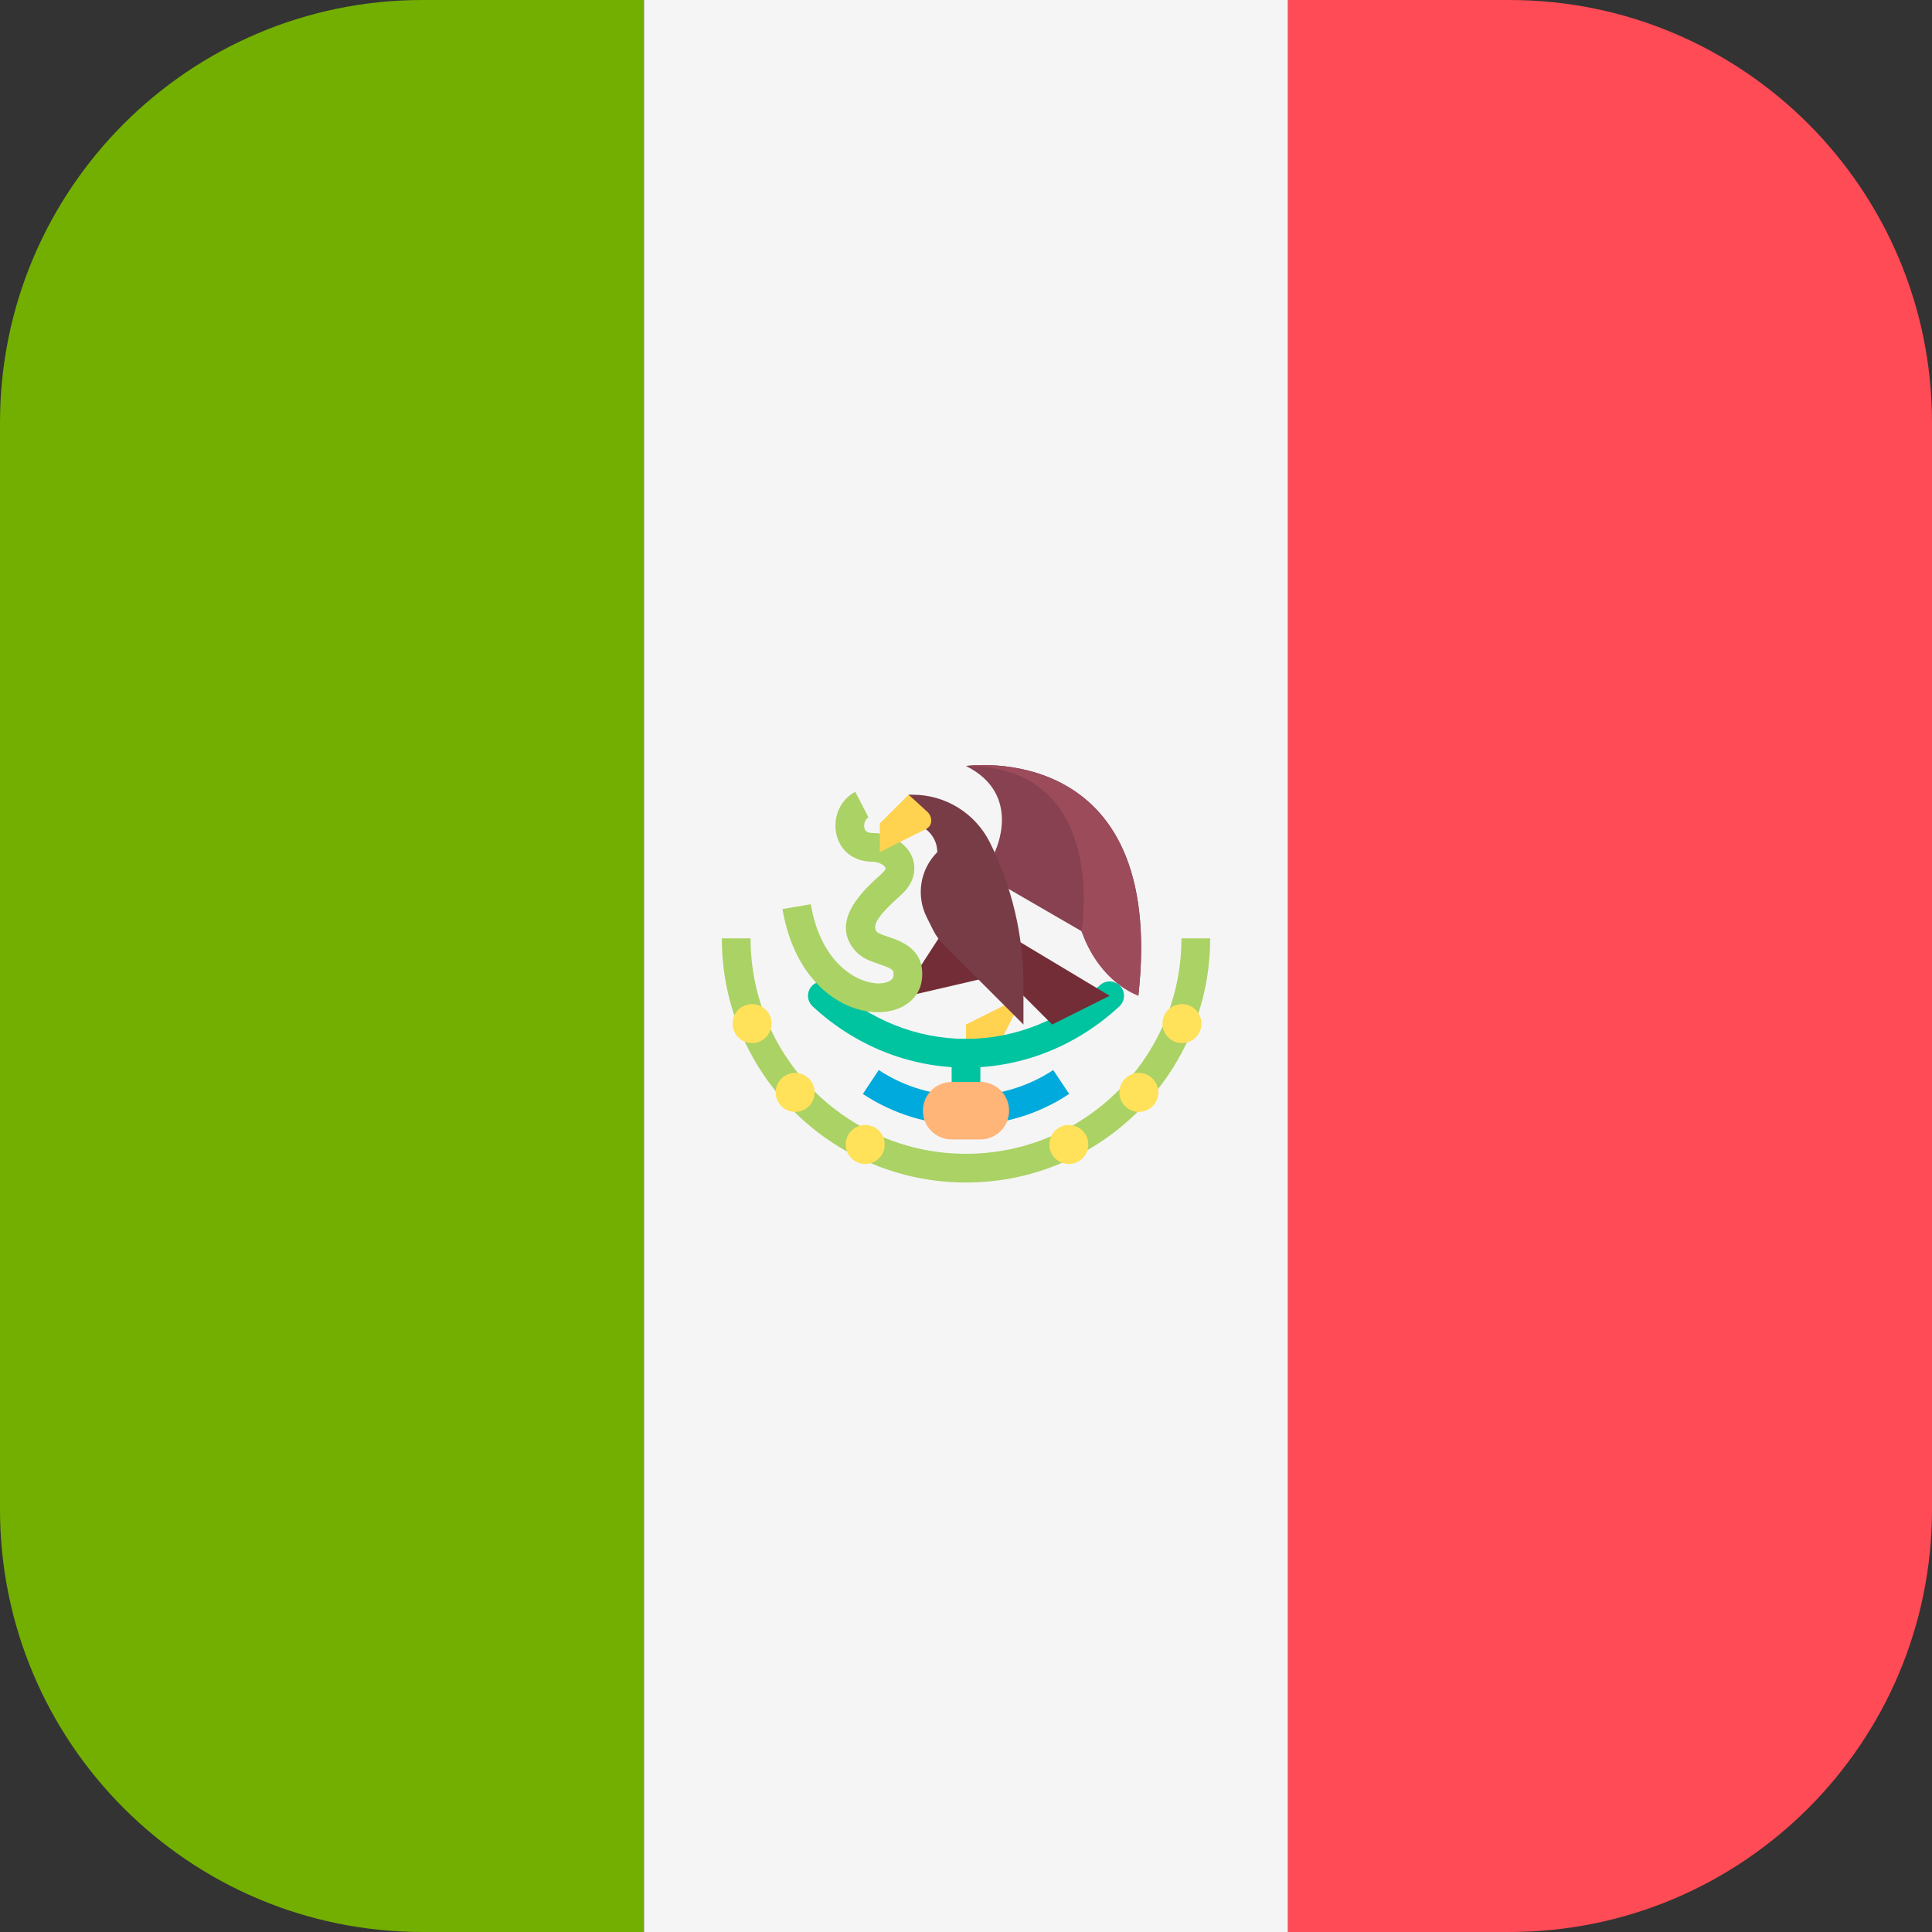
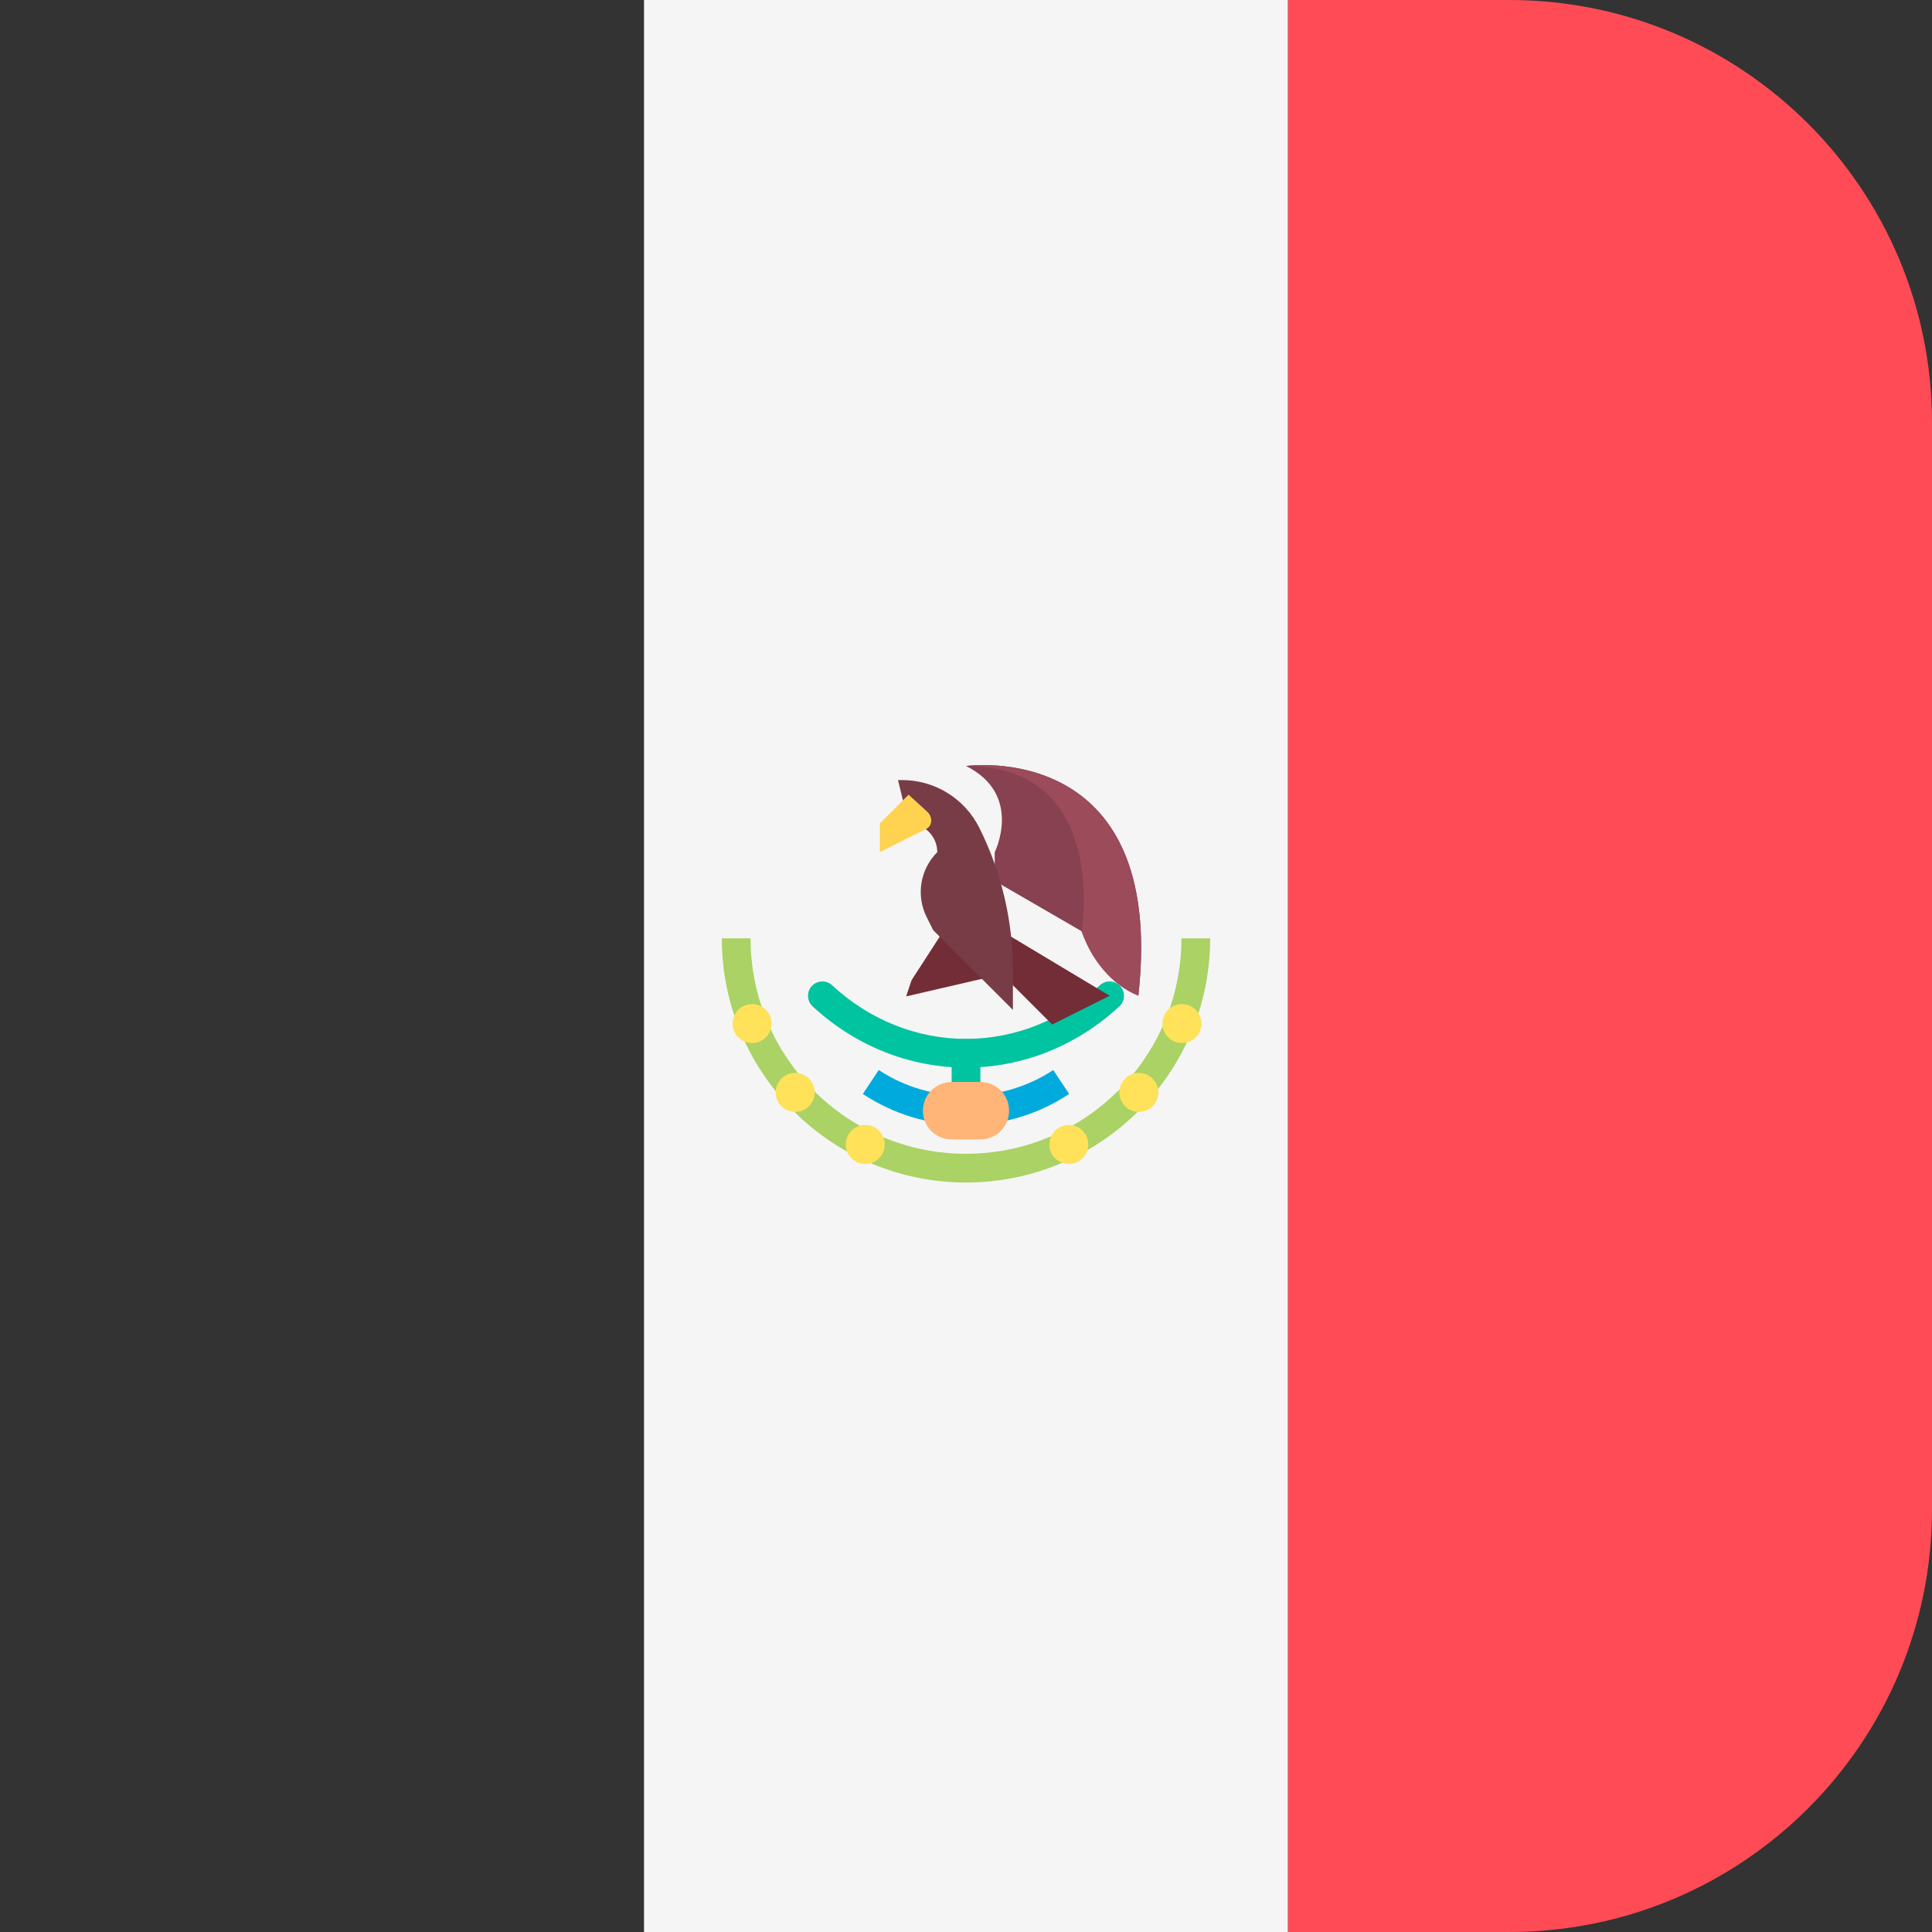
<svg xmlns="http://www.w3.org/2000/svg" xml:space="preserve" style="enable-background:new 0 0 512 512;" viewBox="0 0 512 512" y="0px" x="0px" id="Layer_1" version="1.1">
  <rect x="0" y="0" width="512" height="512" fill="#333333" stroke="none" />
-   <path d="M112,0C50.144,0,0,50.144,0,112v288c0,61.856,50.144,112,112,112h58.667V0H112z" style="fill:#73AF00;" />
  <rect height="512" width="170.67" style="fill:#F5F5F5;" x="170.67" />
  <path d="M400,0h-58.667v512H400c61.856,0,112-50.144,112-112V112C512,50.144,461.856,0,400,0z" style="fill:#FF4B55;" />
-   <polygon points="271.225,263.896 256,271.509 256,279.122 263.613,279.122" style="fill:#FFD250;" />
  <g>
    <path d="M256,298.154c-2.104,0-3.806-1.702-3.806-3.806v-15.226c0-2.104,1.702-3.806,3.806-3.806   s3.806,1.702,3.806,3.806v15.226C259.806,296.451,258.104,298.154,256,298.154z" style="fill:#00C3A0;" />
    <path d="M256,282.928c-14.95,0-29.388-5.769-40.655-16.244c-1.539-1.431-1.628-3.84-0.197-5.379   c1.442-1.535,3.847-1.617,5.379-0.197c9.854,9.163,22.452,14.207,35.473,14.207c13.021,0,25.619-5.044,35.473-14.207   c1.535-1.424,3.94-1.346,5.379,0.197c1.431,1.539,1.342,3.948-0.197,5.379C285.388,277.159,270.95,282.928,256,282.928z" style="fill:#00C3A0;" />
  </g>
  <path d="M256,298.154c-9.758,0-19.21-2.851-27.336-8.248l4.215-6.341c13.739,9.129,32.503,9.129,46.242,0  l4.215,6.341C275.21,295.303,265.758,298.154,256,298.154z" style="fill:#00AADC;" />
  <polygon points="249.973,246.768 241.568,259.773 240.14,264.055 262.027,258.98" style="fill:#732D37;" />
-   <path d="M232.704,268.238c-10.062,0-22.139-8.468-25.344-27.336l7.509-1.271  c2.661,15.69,12.315,21.006,18.11,20.991c1.777-0.048,3.632-0.662,3.777-1.918c0.171-1.502,0.212-1.859-3.769-3.204  c-2.163-0.732-4.617-1.561-6.338-3.531c-6.962-7.951,2.464-16.367,6.992-20.411c0.799-0.714,1.13-1.32,1.045-1.55  c-0.249-0.65-1.743-1.635-3.427-1.635c-4.836,0-8.505-2.732-9.572-7.126c-1.108-4.55,0.985-9.345,4.97-11.404l3.494,6.765  c-0.933,0.483-1.305,1.859-1.067,2.84c0.093,0.394,0.32,1.312,2.174,1.312c4.661,0,9.096,2.751,10.538,6.535  c0.617,1.613,1.546,5.806-3.085,9.943c-5,4.464-7.992,7.825-6.334,9.717c0.375,0.427,1.985,0.974,3.048,1.331  c3.427,1.16,9.806,3.316,8.891,11.289c-0.572,5.014-5.048,8.494-11.129,8.657C233.028,268.234,232.864,268.238,232.704,268.238z" style="fill:#AAD264;" />
  <path d="M263.613,225.833c0,0,7.613-15.225-7.613-22.838c0,0,53.289-7.613,45.676,60.902l-0.004-0.003  c-4.996-3.997-12.414-11.301-15.063-17.125l-22.997-13.323v-7.613L263.613,225.833L263.613,225.833z" style="fill:#874150;" />
  <path d="M256,241.058l38.064,22.838c0,0,0,0-15.225,7.613L256,248.671V241.058z" style="fill:#732D37;" />
-   <path d="M240.775,218.22L240.775,218.22c4.204,0,7.613,3.408,7.613,7.613l-0.008,0.008  c-4.541,4.541-5.667,11.479-2.795,17.224l1.72,3.441c0.717,1.434,1.661,2.744,2.795,3.878l21.126,21.126v-10.521  c0-13.107-3.052-26.033-8.913-37.756l0,0c-3.869-7.737-11.777-12.625-20.427-12.625h-1.111L240.775,218.22L240.775,218.22z" style="fill:#783C46;" />
+   <path d="M240.775,218.22L240.775,218.22c4.204,0,7.613,3.408,7.613,7.613l-0.008,0.008  c-4.541,4.541-5.667,11.479-2.795,17.224l1.72,3.441l21.126,21.126v-10.521  c0-13.107-3.052-26.033-8.913-37.756l0,0c-3.869-7.737-11.777-12.625-20.427-12.625h-1.111L240.775,218.22L240.775,218.22z" style="fill:#783C46;" />
  <path d="M240.775,210.607l-7.613,7.613v7.613c0,0,9.056-4.592,12.108-6.054  c2.133-1.022,1.745-3.44,0.521-4.604C244.838,214.269,240.775,210.607,240.775,210.607z" style="fill:#FFD250;" />
  <path d="M256,313.379c-35.681,0-64.708-29.027-64.708-64.708h7.613c0,31.484,25.611,57.096,57.096,57.096  s57.096-25.611,57.096-57.096h7.613C320.708,284.352,291.681,313.379,256,313.379z" style="fill:#AAD264;" />
  <g>
    <circle r="5.167" cy="271.26" cx="199.31" style="fill:#FFE15A;" />
    <circle r="5.167" cy="289.5" cx="210.73" style="fill:#FFE15A;" />
    <circle r="5.167" cy="303.3" cx="229.29" style="fill:#FFE15A;" />
    <circle r="5.167" cy="271.26" cx="313.23" style="fill:#FFE15A;" />
    <circle r="5.167" cy="289.5" cx="301.81" style="fill:#FFE15A;" />
    <circle r="5.167" cy="303.3" cx="283.25" style="fill:#FFE15A;" />
  </g>
  <path d="M259.806,301.96h-7.613c-4.204,0-7.613-3.408-7.613-7.613l0,0c0-4.204,3.408-7.613,7.613-7.613h7.613  c4.204,0,7.613,3.408,7.613,7.613l0,0C267.419,298.552,264.011,301.96,259.806,301.96z" style="fill:#FFB478;" />
  <path d="M286.61,246.768c2.538,7.454,7.93,14.274,15.063,17.125l0.004,0.003  C309.289,195.382,256,202.994,256,202.994C294.064,202.994,286.61,246.768,286.61,246.768z" style="fill:#9B4B5A;" />
  <g />
  <g />
  <g />
  <g />
  <g />
  <g />
  <g />
  <g />
  <g />
  <g />
  <g />
  <g />
  <g />
  <g />
  <g />
</svg>